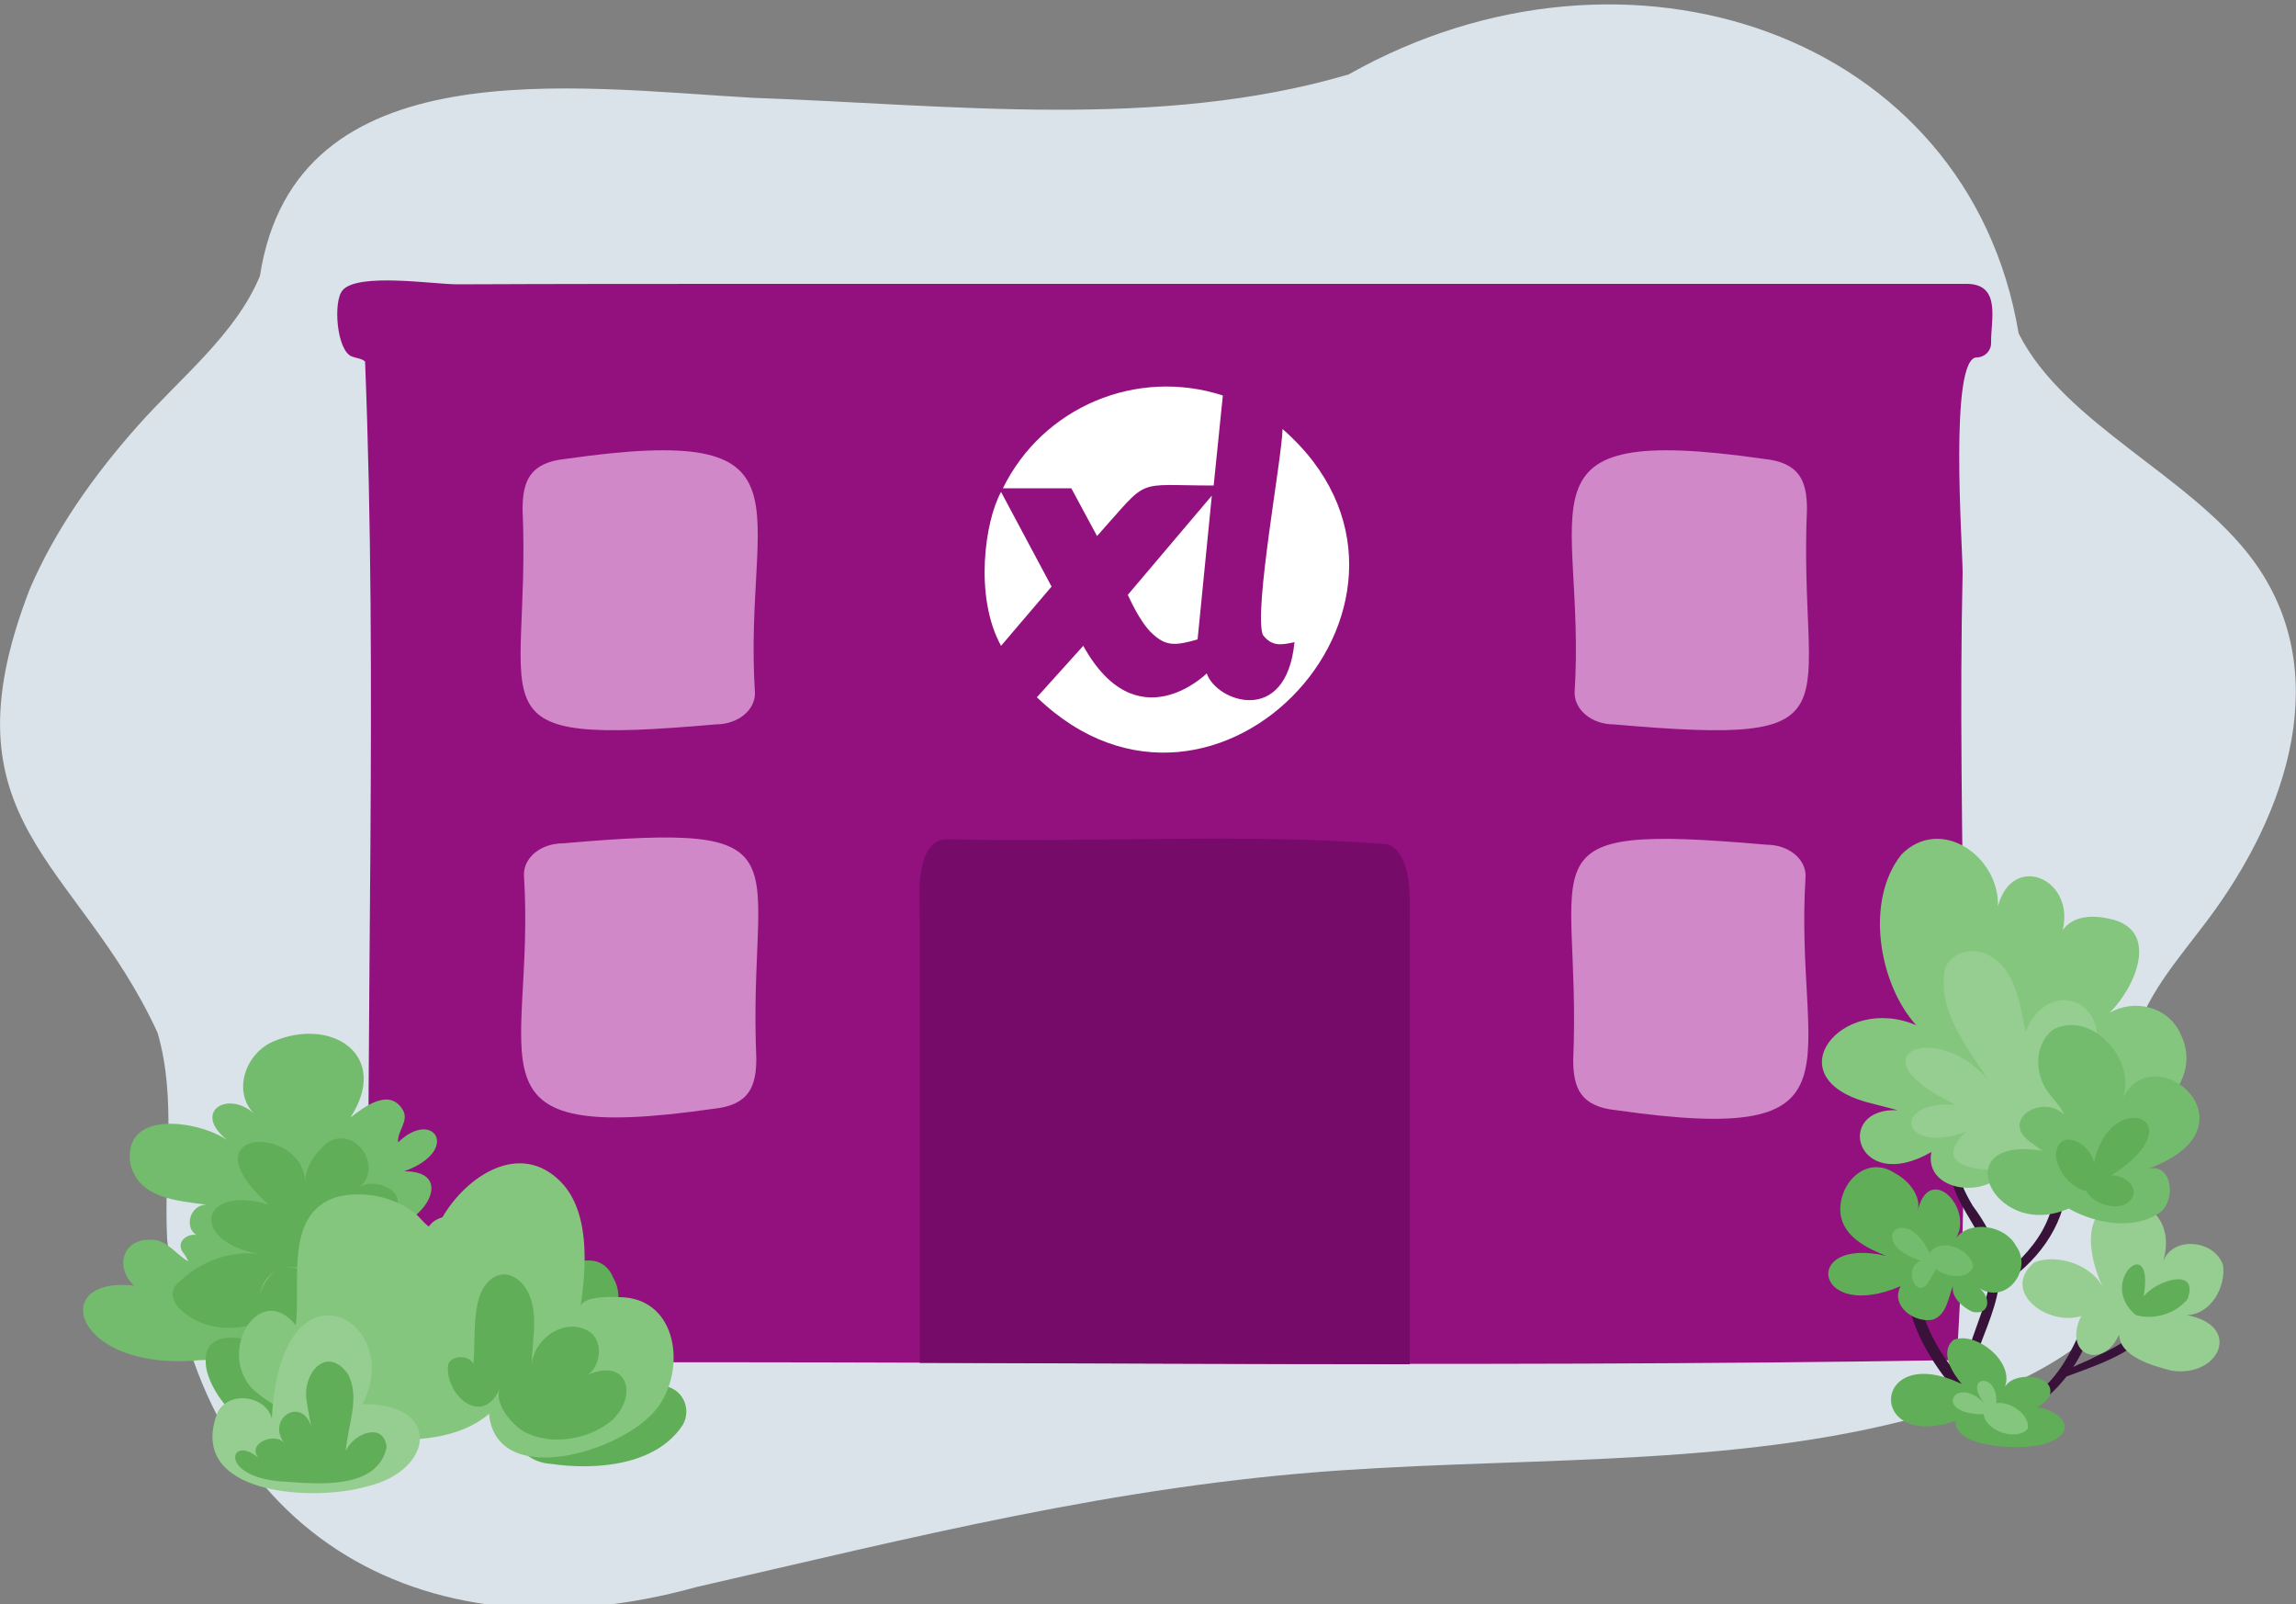
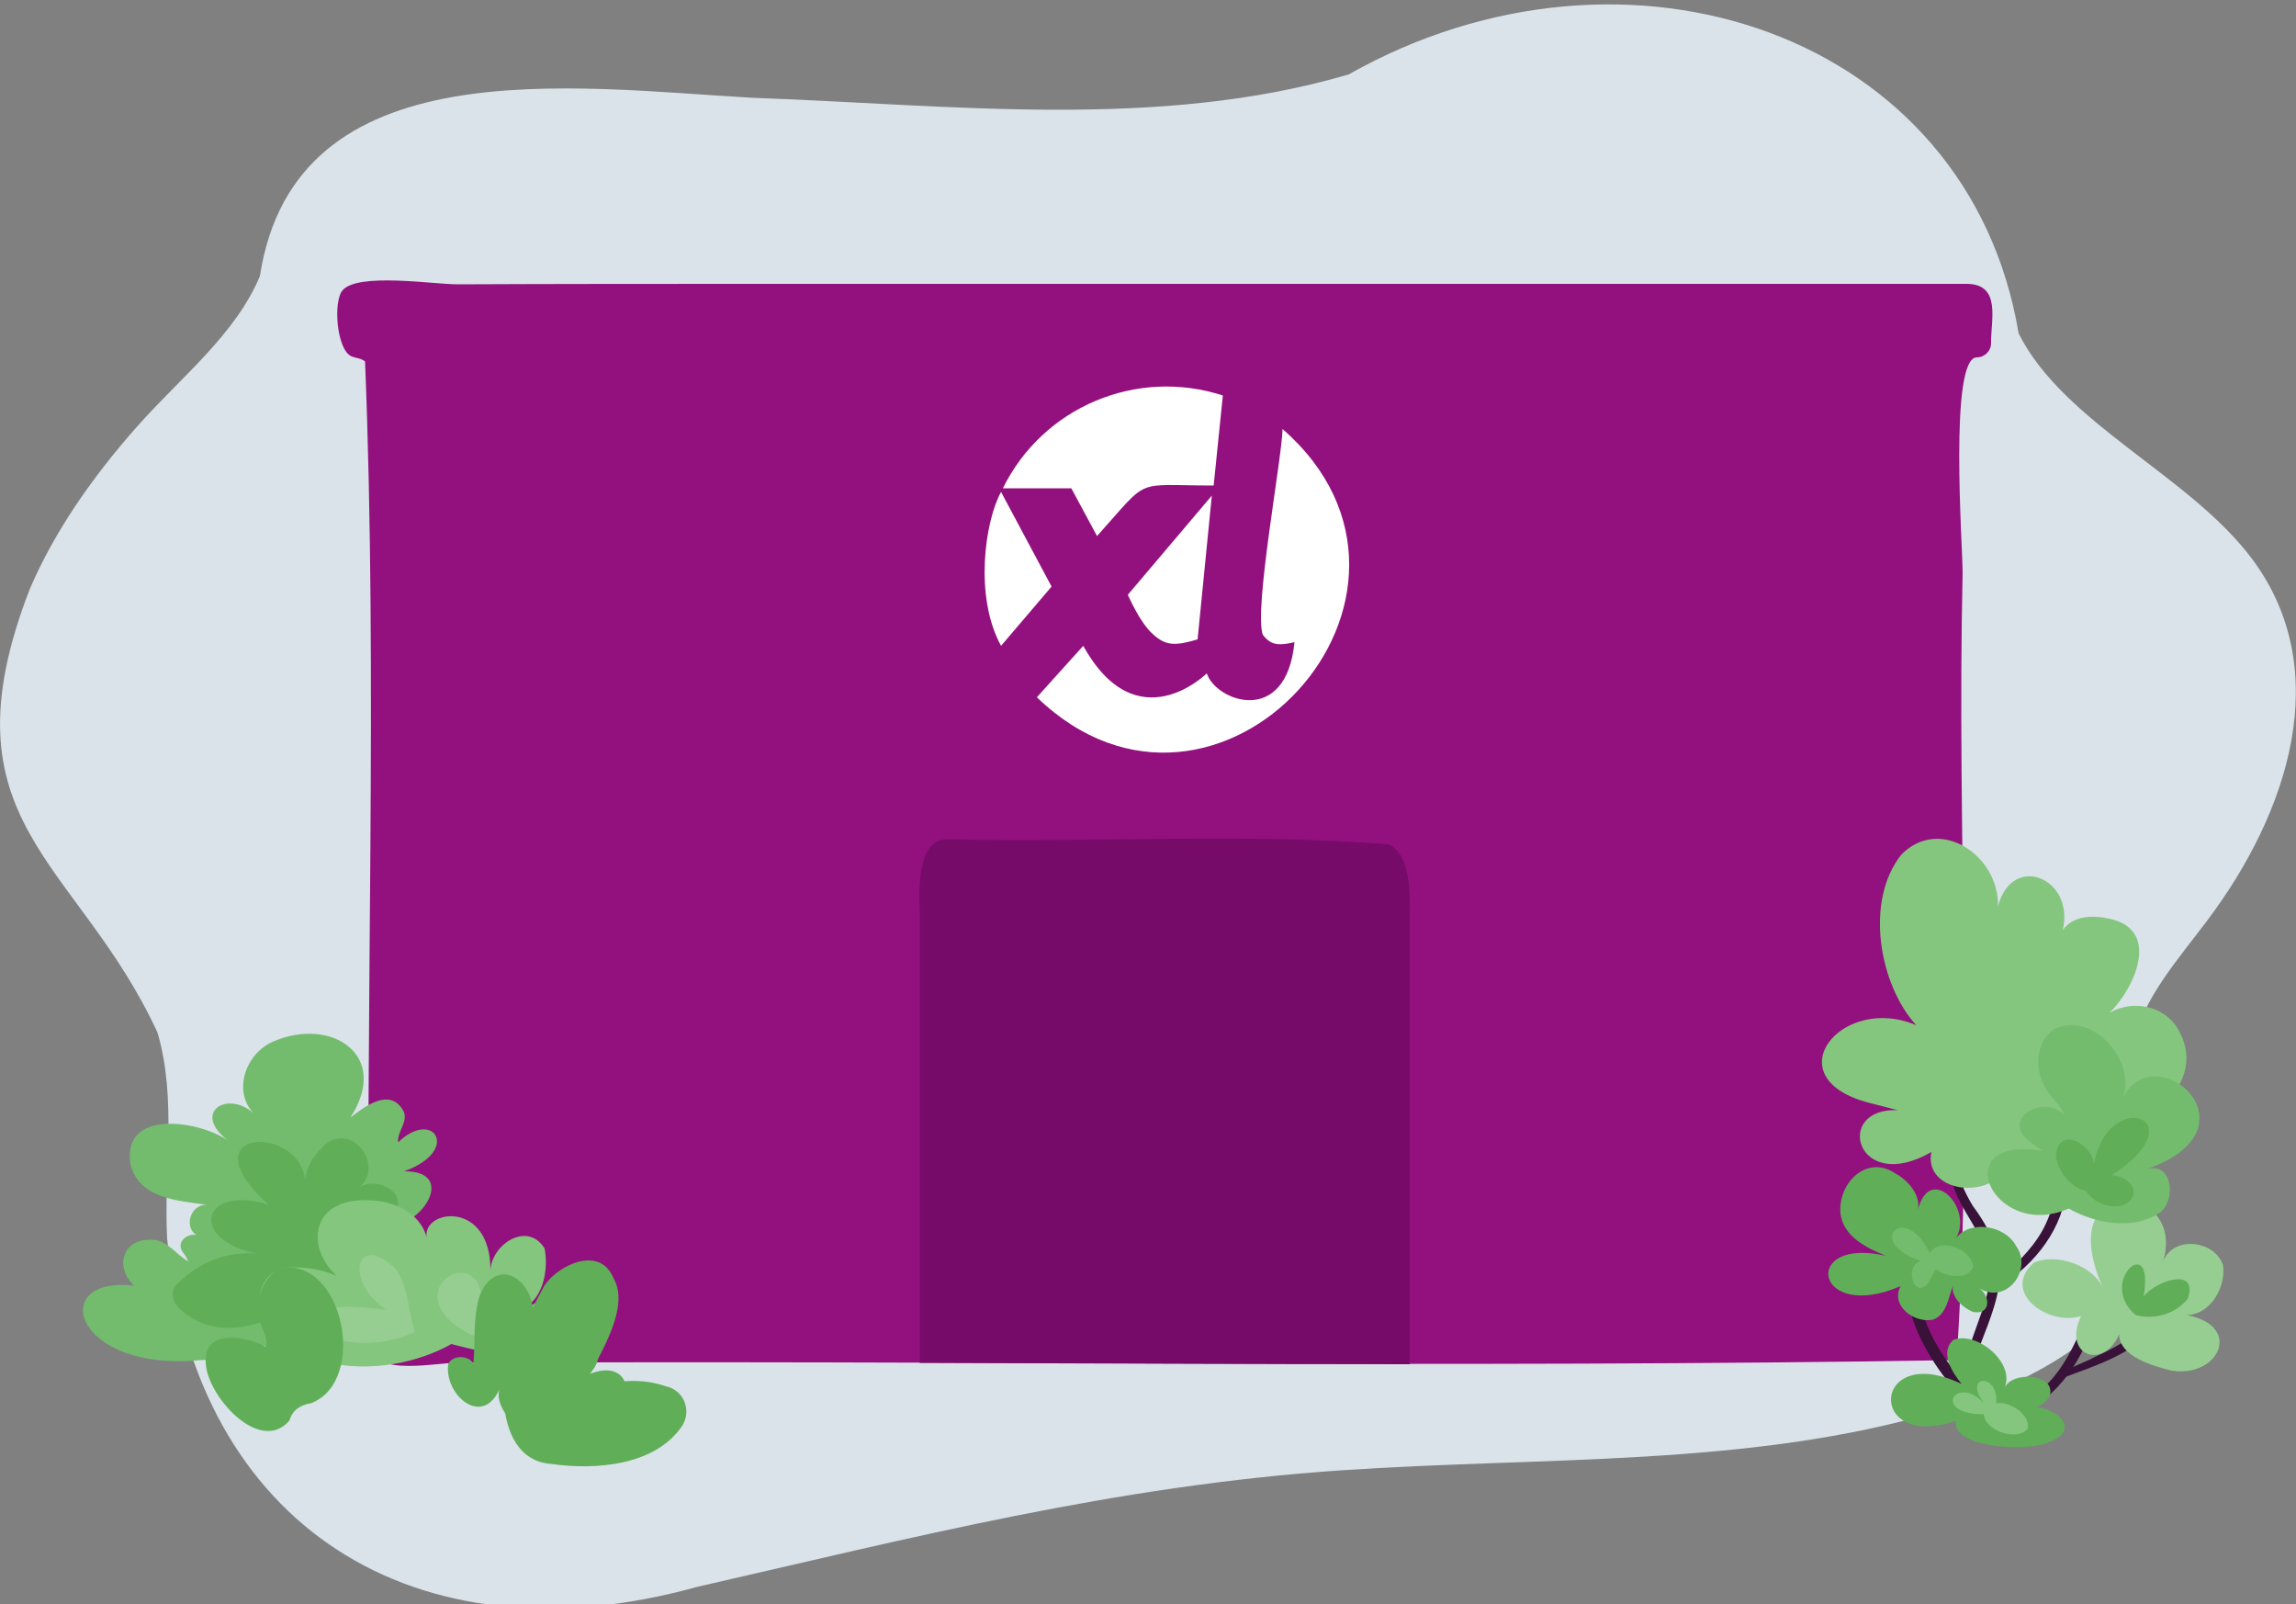
<svg xmlns="http://www.w3.org/2000/svg" version="1.1" id="Layer_1" x="0" y="0" viewBox="0 0 500 349.3" style="enable-background:new 0 0 500 349.3" xml:space="preserve">
  <rect x="0" y="0" width="500" height="349.3" fill="#808080" stroke="none" />
  <style>.st2{fill:#74bc6d}.st3{fill:#60af58}.st4{fill:#85c67f}.st5{fill:#96ce91}.st6{fill:#fff}.st7{fill:#381238}.st8{fill-rule:evenodd;clip-rule:evenodd;fill:#60af58}.st12{fill:#d188c9}</style>
  <path d="M164.1 21.3c-39.3-2.2-99.8-11.2-107.5 38.8C51.3 72.8 39.5 82 30 92.7c-9.7 10.9-18.1 22.9-23.5 35.5-19.8 51 10.4 58.9 27.8 96.6 4.3 14.7 1.3 29.9 2.1 44.9 6.2 62.4 54 92.8 115.3 75.8 46.8-10.7 91.3-22.1 140.4-25.4 43.8-3 89.2-.7 130.2-12.9 21.1-6.3 42-18.3 45.8-35.5 3.3-14.7-6.7-29.8-3.5-44.6 2.1-9.7 9.6-18.1 16-26.6 18-23.9 27.7-54.6 10-78.6-13.6-18.4-41.1-29.6-51-49.3C428.7 7.3 354.3-18 293.7 16.2c-41.4 12.2-86.9 6.6-129.6 5.1z" style="fill:#d9e3e9" />
  <path d="M433.6 74.7c0 1.7-1.4 3.1-3.1 3.1-6.1 0-3.1 41.1-3.1 46.9-1.3 56.8 2.4 115.3-1.3 171.4-108.8 1.8-217.9 0-326.7.6-5.6 0-20.8 3.7-19-6.3-.9-70.4 1.9-141.8-.9-211.7-.8-.7-1.9-.7-2.9-1.1-3.3-1.3-4.1-12-2-14.4 3.3-3.9 19.9-1.3 25-1.3 21.8-.1 43.7-.1 65.5-.1h263.3c7.5.1 5.1 8 5.2 12.9z" style="fill:#93117e" />
  <g id="_3">
    <path class="st2" d="M86.7 248.7c7.7-7.5 13.8 1.8 1.3 6.3 11.4-.1 4.2 11.7-3.2 11.9 14.1 4.8 8.1 20.1-3.3 24.3-7.1 3.8-15 4.3-22.4 1.8-5.3 0-10 3.2-15.4 3.1-27.8 2.7-33.5-18.4-14.5-16.2-4.3-4.1-2.5-10.3 3.8-10 3.4 0 5.4 3.3 8 4.7-.3-.7-.7-1.4-1.2-2-1.8-2.6 1.9-4.8 4.1-3.3-4.2-.9-2.9-7.2 1.2-7-6.3-.9-14.9-1.3-16.7-8.9-1.8-12 14.7-9.5 21.1-5.2-8-6.3.6-11.3 6.4-5.2-5.6-4.8-2.6-13.7 3.7-16.3 12.7-5.4 25.5 3.1 16.7 16.6 3.1-2.4 8.5-6.5 11.4-1.7 1.5 2.4-1.3 4.7-1 7.1z" />
    <path class="st3" d="M66.5 257.8c-.1-13.3-26.7-12.5-8.1 4.4-15-4.4-17.2 8-2.1 10.8-6.4-.8-12.9 1.7-17.5 6.3-2 1.6-1.3 4.1.4 5.7 7.8 7.4 20.1 3.7 27.3-2.8 6.1 2.2 15.4 1 15-7.1-.3-1.4-2.7-4.3-3.4-5.6 3.6-1 9.6-4.2 8.4-8.8-1.2-2.8-5.9-3.9-8.3-2.2 5.3-4.2-.5-13.4-6.7-9.9-2.7 2.1-5.3 5.6-5 9.2z" />
    <path class="st4" d="M106.8 276.6c.2-5.6 8-10.9 11.8-4.8.7 3.7.1 8.4-2.4 11.3-.5.5-1.2 1.1-1.2 1.8 3.8-3.6 12.7-6.5 16.2-1.4.8 1.9-.3 4.2-1.8 5.7-8.1 8.4-21 6.1-31.1 3.4-11.2 6.3-28.1 7.2-38.4-1.4-4.8-4-4.9-13.4 1.9-15.2 5.1-.4 11.5.6 15.1 4.3-10.5-5.5-11-19.3 2.9-19 5.4-.1 11.7 2.5 13.1 8.1-.9-6.2 14-8.2 13.9 7.2z" />
    <path class="st5" d="M90.3 290c-19.3 8.5-36-9.1-6.1-4.8-9.7-6.6-6.4-17.3 2.1-8.8 2.6 4 2.7 9.3 4 13.6zM99.7 288.9c-13-9.4 7-19.4 5.1-3.2 12.5-.9 7.7 11.6-5.1 3.2z" />
  </g>
  <g id="xl">
    <path class="st6" d="M238.9 116.7c11.7-13 7.7-11 25.4-11l2-19.6c-18.8-6.1-39.2 2.5-47.9 20.2h14.9l5.6 10.4zM251 138c2.9 2.7 5 2.6 9.8 1.2l3.1-31.3-18.3 21.6c0-.1 2.5 5.9 5.4 8.5M218 107.1c-3.5 6.3-5.9 22.8 0 33.5l11-12.9-11-20.6z" />
    <path class="st6" d="M279.3 93.4c-.1 6.2-6.3 39.4-4.3 44.8 1.9 2.5 3.8 2.3 6.9 1.6-1.8 18.5-17.1 12.9-19.1 6.8 0 0-15.2 15.1-26.9-6l-10.1 11.2c39.3 37.9 94.6-22.5 53.5-58.4" />
  </g>
  <g id="_4">
    <path class="st7" d="M416.6 279.3c-4.7 6.1 10 28.5 16.6 28 1.1-1.7-1.6-2.6-2.5-3.6-5-4.4-9-9.9-11.4-16.1-.7-1.9-1.4-3.8-1.4-5.9.2-.9.2-3.3-1.3-2.4z" />
    <path class="st7" d="M424.8 253.6c-.4 6 4 10.8 6.5 16 5.9 9.6-2.6 19-3.3 28.6 0 .7 1 .8 1.2.2 4.9-14.6 11-21.6.4-35.9-1.7-2.8-3-5.8-3.8-8.9-.2-.7-1-.5-1 0z" />
    <path class="st7" d="M434.2 280.8c7.8-4.4 14.4-12 15.7-21 .2-2.1.7-7-1.8-7.6 0 13.6-4.1 19.1-14.5 27.7-.6.5 0 1.2.6.9z" />
    <path class="st3" d="M426 269.5c3.8-6.7-6-16.5-8.4-5.8.9-3.3-2-6.7-4.8-8.2-6.3-4.3-12.6 2.1-12 8.7.6 5 5.7 7.5 9.9 9.2-18.7-4.3-15.6 14.7 3.2 6.6-2.3 4.3 3 8.1 7 7.3 3-1 3.4-4.8 4.4-7.4-.5 2.5 2.2 4.8 4.3 5.7 3.7.8 4.1-3.1 1.5-5.1 5.9 3.6 11.7-4.2 7.9-9.3-2.3-4.4-9.9-5.7-13-1.7z" />
    <path class="st4" d="M474.9 225.2c-2.6-6-10-7.9-15.5-4.7 5.6-5.5 11.2-18.2-.1-20.5-3.5-.8-7.9-.7-10.1 2.5 2.7-11.3-11-17-14.1-5.2.3-10.9-12.5-19.8-21-11.3-8.1 10.1-4.9 28.3 3.2 37.2-16.3-7-31.2 11.5-10.2 16.9l6.2 1.6c-14.1-.7-9.2 18.6 7.3 9.1-1.9 9.1 14.4 11.2 17.8 1.1.6 8.9 19.6 15.5 13.2.9 14.6 9.8 29-5.9 9.5-8.9 9.4.2 18.4-9.4 13.8-18.7z" />
    <path class="st7" d="M438.8 308.5c8.2-3.4 14.4-11.4 16.8-19.8.1-1 1.2-3.6-.4-3.7-3 6.6-5.7 14-12 18.6-.8 1.1-7.9 4.1-4.4 4.9z" />
-     <path class="st7" d="M449.7 299.8c6.6-2.5 13.8-4.7 18.7-10 1.1-1.3 4.3-5.3 2.1-6.5-4.7 6.9-6.8 8.7-14.7 12.3-.7.6-9.2 3.5-6.1 4.2z" />
+     <path class="st7" d="M449.7 299.8c6.6-2.5 13.8-4.7 18.7-10 1.1-1.3 4.3-5.3 2.1-6.5-4.7 6.9-6.8 8.7-14.7 12.3-.7.6-9.2 3.5-6.1 4.2" />
    <path class="st5" d="M458.1 280.7c-2.1-5.2-10.2-8-15.2-5.8-7.3 6.5 3.3 13.9 10.3 11.6-4.1 8.6 4.8 11.9 8.3 4 0 4.8 7.4 6.9 11.4 7.9 10.4 1.6 15.6-9.8 3.3-12.1 5.2-.1 8.6-6.1 7.9-10.9-1.9-5.6-11.4-6.5-13.2-.3 6-17.8-24.7-20.7-12.8 5.6z" />
    <path class="st3" d="M436.5 302.2c2.5-5.5-6.1-12.5-11.1-10.5-3.1 2.7-.2 7.2 1.8 9.6-19.7-9.4-20.9 14.8-1.3 8-.7 6.2 15.9 6.6 20 4.8 8.4-3 .8-8.7-4.8-7.7 2.1.5 4.1-.6 5.2-2.4 1.8-4.9-8.2-5.7-9.8-1.8z" />
-     <path class="st5" d="M452 236.7c13.1-16-4.9-26.6-10.9-12.1-1.3-6.3-2.3-14.5-9-17.1-3.2-1.2-7.3.1-8.5 3.3-1.9 9.2 4.9 17.2 9.5 24.5-11-13.5-30.5-5.8-7.2 5.2-14.4-.9-12 11 2.2 5.9-10.2 9.7 11.2 9.7 16.3 5.9 5.1-3.2 7.3-9.7 7.6-15.6z" />
    <path class="st2" d="M446.2 250.8c-23.2-4.8-12.5 19.7 4.3 12.3 5.8 3.3 14.4 4.9 20.1.7 3.3-2.9 2.4-10.8-3-9.3 25.3-9 1.5-29.5-5.4-15.3 3.3-8.1-6.6-19.4-15-15.1-4 2.9-4.2 8.9-1.7 12.9 1.2 2 3.1 3.5 4 5.7-4.5-4.7-14.1 1-7.4 5.9 1 .6 2.6 2.4 4.1 2.2z" />
    <path class="st3" d="M454.3 259.3c-3.4-.7-6.3-4.4-6.6-7.8.5-6.4 7.8-2.6 8.3 1.8 3.2-16.9 22.9-9.7 3.8 2.6 2.3-.1 5.4 1.8 4.8 4.3-1.7 4.2-8.5 2.4-10.3-.9z" />
    <path class="st2" d="M420.2 272.8c-5.2-11.2-14.4-2.5-1.9 1.7-3.9 1.3-1.2 8.5 1.5 4.9l1.8-3.1c2.1 1.7 7.1 2.5 8.1-.6-.6-3.9-7.2-6.4-9.5-2.9z" />
    <path class="st3" d="M465.1 286.3c-8.6-7.2 4.3-18.5 1.7-4 2.3-3.3 12.2-6.8 9.6.5-2.7 3.3-7.3 4.6-11.3 3.5z" />
    <path class="st4" d="M432 307.9c-11.5 0-6.1-8.9.1-2.4-4.8-6.2 3.2-6.8 2.6 0 2.8-.6 7.4 2.4 6.9 5.5-2.3 2.9-9.3.5-9.6-3.1z" />
  </g>
  <g id="_2">
    <path class="st8" d="M57 288.9c-1.9-4.4-.4-10.4 3.9-12.8 13.8-2.7 19.4 24.6 6.8 29.4-2.4.4-4 1.5-4.7 3.8-6.6 7.6-18.4-6-18.2-13-.3-7.1 9.2-5.4 12.9-3.1.9-.9-.3-3.2-.7-4.3zM145 301.8c3.8.8 5.6 5 3.7 8.4-5.8 8.9-19 9.9-28.7 8.5-8.5-.6-10.7-9.9-10.3-17.1 1.6-7.7 5.2-15 8.9-21.8 3.3-4.7 12.2-8.6 15-1.5 5.1 8.5-9.6 25-5.6 24.5 5.4-2.4 11.5-2.9 17-1z" />
-     <path d="M64.4 288.5c-7.7-9.6-17.1 5.2-9.6 13.7 11 10.3 39.4 16.2 51.7 5.6 1.6 17.3 31.6 7.6 37.4-2.4 5.5-8.6 3.1-23-9.1-23-1.6-.1-8.1-.3-8.4 2.2 1.3-8.7 2.3-21.5-5-28-9.2-8.3-20.9.4-25.6 9.4-1.5 3.8-4.1-1.2-5.9-2.2-4.7-3.4-10.9-4.6-16.6-3.2-11.5 3.7-7.7 18.4-8.9 27.9z" style="fill-rule:evenodd;clip-rule:evenodd;fill:#85c67f" />
    <path class="st8" d="M113.6 279.3c-3.9-3.9-8-1.1-9.3 3.3-1.3 4.6-.8 9.6-1.2 14.3-1-1.9-4.6-2-5.5.1-.9 6.7 7.7 14.2 11.4 4.9-1.8 3.5 2.6 8.4 5.3 9.9 5.9 3 14 1.6 19-2.6 5.7-5.4 3.4-13.7-5.3-9.9 3.1-2.1 3.5-8.2-.4-9.8-5.2-2.5-11.6 2.3-11.8 7.8 0-6 2.1-13.2-2.2-18" />
-     <path d="M78.9 305.7c9.7-18.2-17.8-33.7-19.7 3.1-1.4-5-9.2-6.1-11.8-1.4-7.1 18.2 21 19.6 32.5 16.2 14.7-3.4 16.4-18.2-1-17.9z" style="fill-rule:evenodd;clip-rule:evenodd;fill:#96ce91" />
-     <path class="st8" d="M67.8 310.6c-2.1-6.8-10-1.7-5.8 3.7-1.9-2.7-8.4-.1-5.7 3.1-6.4-5.5-9.1 4.6 6.2 5.2 7.2.5 19.7 1.6 21.7-7.5-.6-5.8-7.4-2.9-8.9.8.4-5.5 3.2-11.6.5-16.7-4.4-6.3-9.7-.7-9.1 5.2.2 1.6.7 4.5 1.1 6.2z" />
  </g>
  <path d="M307 200.9V297c-35.6 0-71.2-.2-106.7-.3v-97c-.1-4.9-1-17.1 6.1-17 31.9.8 64.3-1.4 95.9 1.1 5.4 2.3 4.7 12.3 4.7 17.1z" style="fill:#770b6a" />
-   <path class="st12" d="M155.9 157.7c-54.8 4.8-40.2-2.5-42.1-46.8 0-6.2 1.6-10.2 9.4-11 56-8 38.6 9.8 41.2 50.9.1 3.8-3.7 6.9-8.5 6.9zM122.6 183.6c54.8-4.8 40.2 2.5 42.1 46.8 0 6.1-1.5 10.2-9.4 11-56 8-38.6-9.8-41.2-50.9-.1-3.8 3.7-6.9 8.5-6.9zM384.7 183.9c-54.8-4.8-40.2 2.5-42.1 46.8 0 6.2 1.6 10.2 9.4 11 56 8 38.6-9.8 41.2-50.9.1-3.8-3.7-6.9-8.5-6.9zM351.4 157.7c54.8 4.8 40.2-2.5 42.1-46.8 0-6.2-1.6-10.2-9.4-11-56-8-38.6 9.8-41.2 50.9 0 3.8 3.8 6.9 8.5 6.9z" />
</svg>